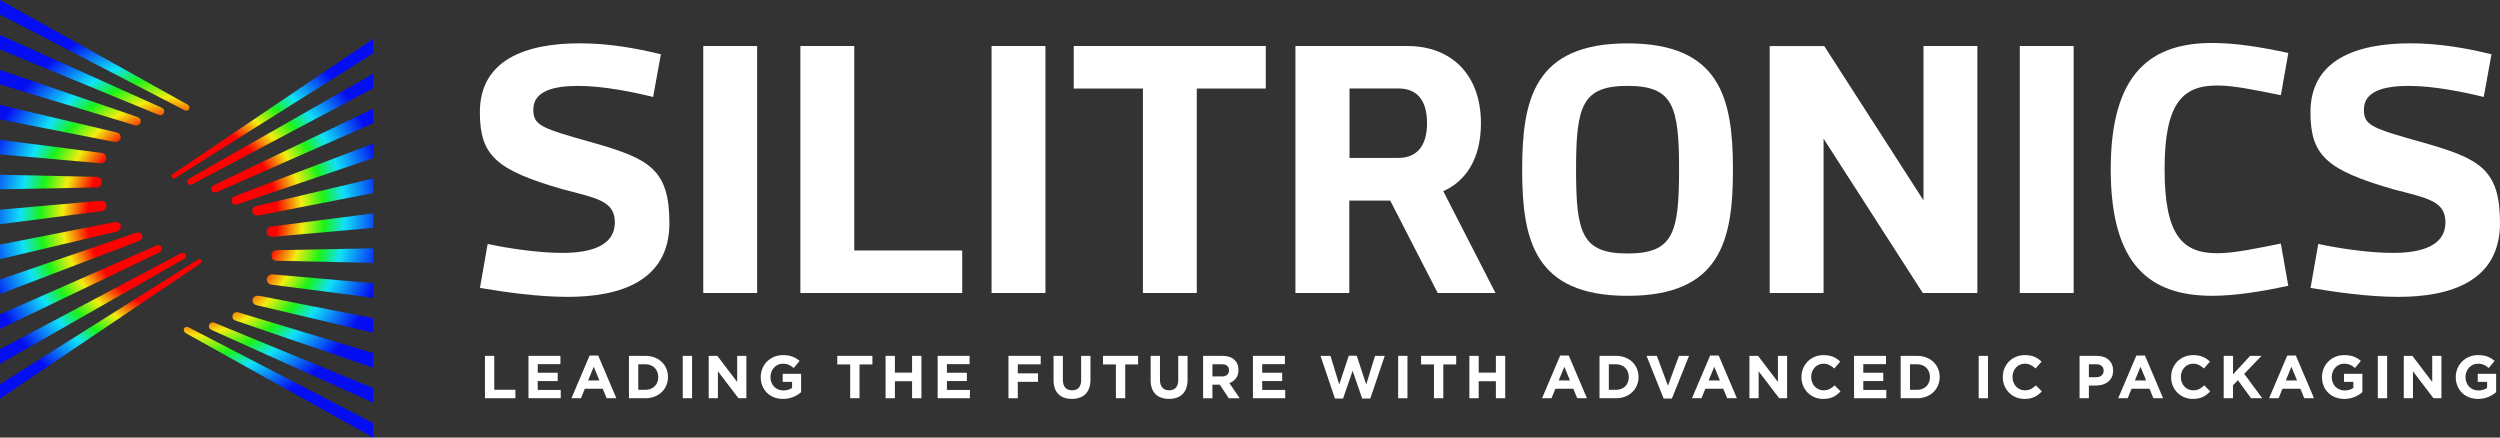
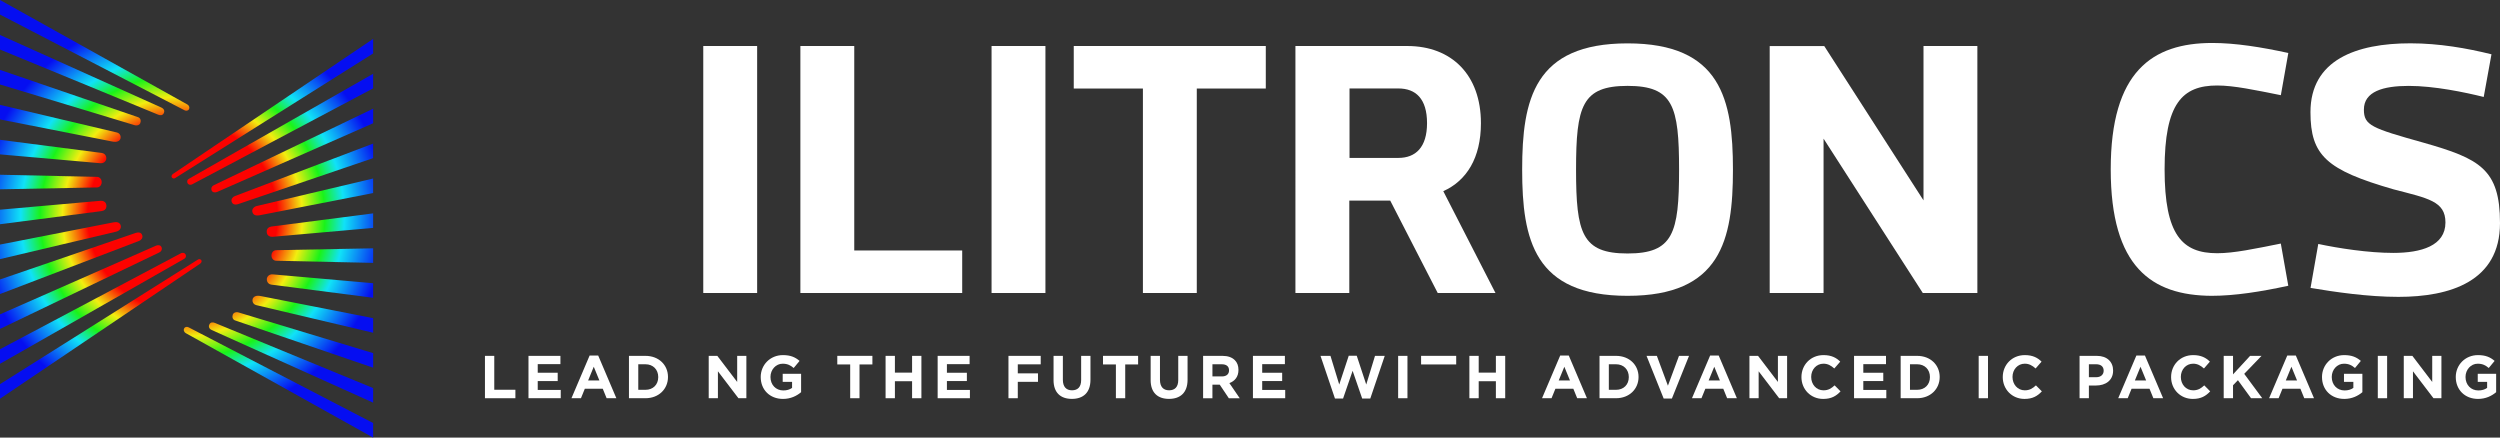
<svg xmlns="http://www.w3.org/2000/svg" xmlns:xlink="http://www.w3.org/1999/xlink" id="Layer_2" data-name="Layer 2" viewBox="0 0 1357.41 237.6">
  <rect x="0" y="0" width="1357.41" height="237.6" fill="#333333" stroke="none" />
  <defs>
    <style>
      .cls-1 {
        fill: url(#radial-gradient-10);
      }

      .cls-2 {
        fill: url(#radial-gradient-9);
      }

      .cls-3 {
        fill: url(#radial-gradient-14);
      }

      .cls-4 {
        fill: #fff;
      }

      .cls-5 {
        fill: url(#radial-gradient-16);
      }

      .cls-6 {
        fill: url(#radial-gradient-18);
      }

      .cls-7 {
        fill: url(#radial-gradient-5);
      }

      .cls-8 {
        fill: url(#radial-gradient);
      }

      .cls-9 {
        fill: url(#radial-gradient-3);
      }

      .cls-10 {
        fill: url(#radial-gradient-24);
      }

      .cls-11 {
        fill: url(#radial-gradient-20);
      }

      .cls-12 {
        fill: url(#radial-gradient-11);
      }

      .cls-13 {
        fill: url(#radial-gradient-8);
      }

      .cls-14 {
        fill: url(#radial-gradient-2);
      }

      .cls-15 {
        fill: url(#radial-gradient-23);
      }

      .cls-16 {
        fill: url(#radial-gradient-21);
      }

      .cls-17 {
        fill: url(#radial-gradient-4);
      }

      .cls-18 {
        fill: url(#radial-gradient-22);
      }

      .cls-19 {
        fill: url(#radial-gradient-12);
      }

      .cls-20 {
        fill: url(#radial-gradient-19);
      }

      .cls-21 {
        fill: url(#radial-gradient-15);
      }

      .cls-22 {
        fill: url(#radial-gradient-6);
      }

      .cls-23 {
        fill: url(#radial-gradient-7);
      }

      .cls-24 {
        fill: url(#radial-gradient-17);
      }

      .cls-25 {
        fill: url(#radial-gradient-13);
      }
    </style>
    <radialGradient id="radial-gradient" cx="99.09" cy="117.62" fx="99.09" fy="117.62" r="151.49" gradientUnits="userSpaceOnUse">
      <stop offset=".34" stop-color="#fc0200" />
      <stop offset=".43" stop-color="#f2ee10" />
      <stop offset=".51" stop-color="#1af319" />
      <stop offset=".58" stop-color="#10e2f7" />
      <stop offset=".73" stop-color="#050ef1" />
    </radialGradient>
    <radialGradient id="radial-gradient-2" cx="99.09" cy="117.62" fx="99.09" fy="117.62" r="151.49" xlink:href="#radial-gradient" />
    <radialGradient id="radial-gradient-3" cx="99.09" cy="117.62" fx="99.09" fy="117.62" r="151.49" xlink:href="#radial-gradient" />
    <radialGradient id="radial-gradient-4" cx="99.09" cy="117.62" fx="99.09" fy="117.62" r="151.49" xlink:href="#radial-gradient" />
    <radialGradient id="radial-gradient-5" cx="99.09" fx="99.09" r="151.49" xlink:href="#radial-gradient" />
    <radialGradient id="radial-gradient-6" cx="99.09" cy="117.62" fx="99.09" fy="117.62" r="151.49" xlink:href="#radial-gradient" />
    <radialGradient id="radial-gradient-7" cx="99.09" cy="117.62" fx="99.09" fy="117.62" r="151.49" xlink:href="#radial-gradient" />
    <radialGradient id="radial-gradient-8" cx="99.09" cy="117.62" fx="99.09" fy="117.62" r="151.49" xlink:href="#radial-gradient" />
    <radialGradient id="radial-gradient-9" cx="99.09" fx="99.09" r="151.49" xlink:href="#radial-gradient" />
    <radialGradient id="radial-gradient-10" cx="99.09" cy="117.62" fx="99.09" fy="117.62" r="151.49" xlink:href="#radial-gradient" />
    <radialGradient id="radial-gradient-11" cx="99.09" fx="99.09" r="151.49" xlink:href="#radial-gradient" />
    <radialGradient id="radial-gradient-12" cx="99.09" cy="117.62" fx="99.09" fy="117.62" r="151.49" xlink:href="#radial-gradient" />
    <radialGradient id="radial-gradient-13" cx="99.09" cy="117.62" fx="99.09" fy="117.62" r="151.49" xlink:href="#radial-gradient" />
    <radialGradient id="radial-gradient-14" cx="99.09" cy="117.62" fx="99.09" fy="117.62" r="151.49" xlink:href="#radial-gradient" />
    <radialGradient id="radial-gradient-15" cx="99.09" cy="117.62" fx="99.09" fy="117.62" r="151.49" xlink:href="#radial-gradient" />
    <radialGradient id="radial-gradient-16" cx="99.09" fx="99.09" r="151.49" xlink:href="#radial-gradient" />
    <radialGradient id="radial-gradient-17" cx="99.09" cy="117.62" fx="99.09" fy="117.62" r="151.49" xlink:href="#radial-gradient" />
    <radialGradient id="radial-gradient-18" cx="99.09" cy="117.62" fx="99.09" fy="117.62" r="151.49" xlink:href="#radial-gradient" />
    <radialGradient id="radial-gradient-19" cx="99.09" cy="117.62" fx="99.09" fy="117.62" r="151.49" xlink:href="#radial-gradient" />
    <radialGradient id="radial-gradient-20" cx="99.09" cy="117.62" fx="99.09" fy="117.62" r="151.49" xlink:href="#radial-gradient" />
    <radialGradient id="radial-gradient-21" cx="99.09" cy="117.62" fx="99.09" fy="117.62" r="151.49" xlink:href="#radial-gradient" />
    <radialGradient id="radial-gradient-22" cx="99.09" cy="117.62" fx="99.09" fy="117.62" r="151.49" xlink:href="#radial-gradient" />
    <radialGradient id="radial-gradient-23" cx="99.09" cy="117.62" fx="99.09" fy="117.62" r="151.49" xlink:href="#radial-gradient" />
    <radialGradient id="radial-gradient-24" cx="99.09" cy="117.62" fx="99.09" fy="117.62" r="151.49" xlink:href="#radial-gradient" />
  </defs>
  <g id="Layer_1-2" data-name="Layer 1">
    <g>
      <g>
        <path class="cls-8" d="M100.07,178.18c-.65,1.03-.09,2.21.76,2.68l101.77,56.74v-7.91l-100.16-51.95c-.62-.36-1.81-.46-2.37.43Z" />
        <path class="cls-14" d="M113.72,176.07c-.37.67-.74,2.18,1.25,3.12l87.63,39.43v-7.91l-85.89-35.37c-1.12-.47-2.33-.49-3,.74Z" />
        <path class="cls-9" d="M126.41,170.81c-.47,1.2-.13,2.73,1.24,3.17l74.96,25.67v-7.91l-72.92-22.05c-1.41-.49-2.85,0-3.28,1.12Z" />
        <path class="cls-17" d="M137.19,162.31c-.3.88-.08,2.83,1.9,3.35l63.51,15.01v-7.91l-61.03-12.01c-2.6-.56-3.98.38-4.38,1.57Z" />
        <path class="cls-7" d="M144.89,151.27c-.17.91.25,2.94,2.45,3.28l55.26,7.14v-7.91l-54.44-4.8c-1.72-.18-3,.84-3.28,2.29Z" />
        <path class="cls-22" d="M147.39,138.74c0,1.57,1.11,2.82,2.53,2.84l52.69,1.15v-7.91l-52.69,1.02c-1.42.03-2.54,1.28-2.53,2.89Z" />
        <path class="cls-23" d="M144.82,126.07c.19,2.19,2.11,2.61,3.27,2.5l54.51-4.82v-7.9l-55.13,7.13c-1.03.14-2.85.79-2.65,3.09Z" />
        <path class="cls-13" d="M137.01,115.01c.46,1.98,2.28,2.18,3.87,1.89l61.72-12.08v-7.9l-63.08,14.91c-1.46.28-2.87,1.66-2.51,3.19Z" />
        <path class="cls-2" d="M125.8,109.54c.42,1.27,1.49,1.88,3.55,1.27l73.25-24.95v-7.91l-75.1,28.53c-.86.29-2.23,1.47-1.7,3.07Z" />
        <path class="cls-1" d="M114.9,103.37c.49,1.22,1.93,1.35,3.12.79l84.59-37.24v-7.91l-86.54,41.55c-1.05.46-1.63,1.67-1.17,2.82Z" />
        <path class="cls-12" d="M101.9,99.58c.47.77,1.62,1.07,2.79.32l97.91-51.93v-7.91l-99.91,56.94c-1.31.66-1.18,1.94-.79,2.58Z" />
        <path class="cls-19" d="M93.96,94.41c-.82.53-1.02,1.41-.66,1.93.38.55,1.12.76,1.78.36L202.6,29.02v-7.91l-108.64,73.3Z" />
        <path class="cls-25" d="M102.53,59.43c.65-1.03.09-2.21-.76-2.68L0,0v7.91l100.16,51.95c.62.36,1.81.46,2.37-.43Z" />
        <path class="cls-3" d="M88.89,61.53c.37-.67.74-2.18-1.25-3.12L0,18.99v7.91l85.89,35.37c1.12.47,2.33.49,3-.74Z" />
        <path class="cls-21" d="M76.2,66.8c.47-1.2.13-2.73-1.24-3.17L0,37.96v7.91l72.92,22.05c1.41.49,2.85,0,3.28-1.12Z" />
        <path class="cls-5" d="M65.41,75.3c.3-.88.08-2.83-1.9-3.35L0,56.94v7.91l61.03,12.01c2.6.56,3.98-.38,4.38-1.57Z" />
        <path class="cls-24" d="M57.72,86.33c.17-.91-.25-2.94-2.45-3.28L0,75.91v7.91l54.44,4.8c1.72.18,3-.84,3.28-2.29Z" />
        <path class="cls-6" d="M55.22,98.87c0-1.57-1.11-2.82-2.53-2.84l-52.69-1.15v7.91l52.69-1.02c1.42-.03,2.54-1.28,2.53-2.89Z" />
        <path class="cls-20" d="M57.78,111.53c-.19-2.19-2.11-2.61-3.27-2.5L0,113.85v7.9l55.13-7.13c1.03-.14,2.85-.79,2.65-3.09Z" />
        <path class="cls-11" d="M65.6,122.6c-.46-1.98-2.28-2.18-3.87-1.89L0,132.79v7.9l63.08-14.91c1.46-.28,2.87-1.66,2.51-3.19Z" />
        <path class="cls-16" d="M77.23,127.74c-.43-1.27-1.49-1.88-3.55-1.27L0,151.74v7.91l75.53-28.85c.86-.29,2.23-1.47,1.7-3.07Z" />
        <path class="cls-18" d="M87.71,134.23c-.49-1.22-1.93-1.35-3.12-.79L0,170.68v7.91l86.54-41.55c1.06-.46,1.63-1.67,1.17-2.82Z" />
        <path class="cls-15" d="M100.7,138.02c-.47-.77-1.62-1.07-2.79-.32L0,189.62v7.91l99.91-56.94c1.31-.66,1.18-1.94.79-2.58Z" />
        <path class="cls-10" d="M109.3,141.26c-.38-.55-1.12-.76-1.78-.36L0,208.58v7.91l108.64-73.3c.82-.53,1.02-1.41.66-1.93Z" />
      </g>
      <g>
        <g>
-           <path class="cls-4" d="M264.8,132.46c10.89,2.33,27.25,4.86,40.68,4.86,15.19,0,28.36-3.82,28.36-16.52,0-11.58-9.45-13.11-28.24-18.01-36.27-10.47-45.05-18.32-45.05-41.87,0-28.44,24.93-37.4,54.25-37.4,15.6,0,30.82,2.68,44.03,5.96l-4.21,23.17c-10.31-2.56-26.86-6.01-40.74-6.01s-24.32,3.05-24.32,12.87c0,8.57,4.15,10.07,32.42,17.98,30.36,8.65,41.48,14.28,41.48,43.64,0,31.78-27.28,40.06-55.17,40.06-16.56,0-34.45-2.64-47.7-4.86l4.2-23.88Z" />
          <path class="cls-4" d="M381.85,159.09V24.98h29.25v134.11h-29.25Z" />
          <path class="cls-4" d="M522.44,136v23.09h-87.86V24.98h29.25v111.02h58.61Z" />
          <path class="cls-4" d="M538.38,159.09V24.98h29.25v134.11h-29.25Z" />
          <path class="cls-4" d="M649.81,48.07v111.02h-29.25V48.07h-37.55v-23.09h104.27v23.09h-37.48Z" />
          <path class="cls-4" d="M764.1,24.98c24.15,0,39.99,15.75,39.99,41.91,0,18.88-7.81,31.25-20.44,36.91l28.34,55.29h-31.36l-25.79-50.18h-22.22v50.18h-29.25V24.98h60.73ZM732.74,85.74h26.54c9.29,0,15.55-5.68,15.55-18.89s-6.11-18.82-15.55-18.82h-26.54v37.71Z" />
          <path class="cls-4" d="M940.93,92.13c0,38.12-6.54,68.49-57.22,68.49s-57.23-30.37-57.23-68.49,6.54-68.58,57.23-68.58,57.22,30.47,57.22,68.58ZM855.74,92.13c0,34.55,3.23,45.5,27.97,45.5s27.97-10.95,27.97-45.5-3.24-45.5-27.97-45.5-27.97,10.95-27.97,45.5Z" />
          <path class="cls-4" d="M1044.01,159.09l-53.88-83.81v83.81h-29.25V25h29.62l53.89,83.79V24.98h29.25v134.11h-29.62Z" />
-           <path class="cls-4" d="M1096.67,159.09V24.98h29.25v134.11h-29.25Z" />
          <path class="cls-4" d="M1242.47,155.15c-14.88,3.22-29.02,5.47-41.64,5.47-32.61-.19-54.78-15.64-54.78-68.69s22.5-68.6,55.16-68.6c12.52,0,26.53,2.24,41.27,5.44l-4.06,22.91c-14-2.8-25.45-5.26-34.55-5.26-19.03,0-28.57,9.83-28.57,45.51s9.55,45.56,28.59,45.56c9.09,0,20.53-2.45,34.51-5.25l4.06,22.91Z" />
          <path class="cls-4" d="M1258.75,132.46c10.9,2.33,27.25,4.86,40.68,4.86,15.19,0,28.36-3.82,28.36-16.52,0-11.58-9.45-13.11-28.24-18.01-36.27-10.47-45.05-18.32-45.05-41.87,0-28.44,24.93-37.4,54.25-37.4,15.6,0,30.82,2.68,44.03,5.96l-4.21,23.17c-10.32-2.56-26.86-6.01-40.74-6.01s-24.32,3.05-24.32,12.87c0,8.57,4.15,10.07,32.42,17.98,30.36,8.65,41.48,14.28,41.48,43.64,0,31.78-27.28,40.06-55.17,40.06-16.56,0-34.45-2.64-47.7-4.86l4.2-23.88Z" />
        </g>
        <g>
          <path class="cls-4" d="M263.31,193.22h5.06v18.4h11.47v4.6h-16.53v-23Z" />
          <path class="cls-4" d="M286.94,193.22h17.35v4.5h-12.32v4.67h10.84v4.5h-10.84v4.83h12.49v4.5h-17.51v-23Z" />
          <path class="cls-4" d="M320.13,193.05h4.67l9.86,23.17h-5.29l-2.1-5.16h-9.73l-2.1,5.16h-5.16l9.86-23.17ZM325.45,206.59l-3.06-7.46-3.06,7.46h6.11Z" />
          <path class="cls-4" d="M341.5,193.22h8.97c7.23,0,12.22,4.96,12.22,11.43v.07c0,6.47-4.99,11.5-12.22,11.5h-8.97v-23ZM346.56,197.78v13.87h3.91c4.11,0,6.93-2.79,6.93-6.87v-.07c0-4.08-2.83-6.93-6.93-6.93h-3.91Z" />
-           <path class="cls-4" d="M370.71,193.22h5.06v23h-5.06v-23Z" />
          <path class="cls-4" d="M384.81,193.22h4.67l10.78,14.16v-14.16h4.99v23h-4.31l-11.14-14.62v14.62h-5v-23Z" />
          <path class="cls-4" d="M413.04,204.78v-.07c0-6.54,5.09-11.9,12.06-11.9,4.11,0,6.67,1.12,9.04,3.15l-3.19,3.85c-1.74-1.48-3.38-2.33-6.01-2.33-3.68,0-6.6,3.25-6.6,7.16v.07c0,4.21,2.89,7.29,6.97,7.29,1.87,0,3.48-.46,4.76-1.38v-3.29h-5.09v-4.37h9.99v9.99c-2.37,2-5.62,3.65-9.83,3.65-7.16,0-12.09-4.99-12.09-11.83Z" />
          <path class="cls-4" d="M461.62,197.88h-7v-4.67h19.06v4.67h-7v18.34h-5.06v-18.34Z" />
          <path class="cls-4" d="M480.84,193.22h5.06v9.1h9.33v-9.1h5.06v23h-5.06v-9.23h-9.33v9.23h-5.06v-23Z" />
          <path class="cls-4" d="M509.11,193.22h17.35v4.5h-12.32v4.67h10.84v4.5h-10.84v4.83h12.49v4.5h-17.52v-23Z" />
          <path class="cls-4" d="M547.56,193.22h17.51v4.6h-12.45v4.9h10.97v4.6h-10.97v8.9h-5.06v-23Z" />
          <path class="cls-4" d="M572.04,206.36v-13.14h5.06v13.01c0,3.78,1.84,5.69,4.96,5.69s4.96-1.84,4.96-5.52v-13.18h5.06v12.98c0,6.97-3.91,10.38-10.09,10.38s-9.96-3.42-9.96-10.22Z" />
          <path class="cls-4" d="M605.89,197.88h-7v-4.67h19.06v4.67h-7v18.34h-5.06v-18.34Z" />
          <path class="cls-4" d="M624.76,206.36v-13.14h5.06v13.01c0,3.78,1.84,5.69,4.96,5.69s4.96-1.84,4.96-5.52v-13.18h5.06v12.98c0,6.97-3.91,10.38-10.09,10.38s-9.96-3.42-9.96-10.22Z" />
          <path class="cls-4" d="M653.25,193.22h10.52c2.92,0,5.16.79,6.7,2.33,1.31,1.31,1.97,3.06,1.97,5.26v.07c0,3.71-2,6.05-4.93,7.13l5.62,8.22h-5.92l-4.93-7.36h-3.98v7.36h-5.06v-23ZM663.44,204.39c2.5,0,3.88-1.28,3.88-3.25v-.07c0-2.2-1.48-3.29-3.98-3.29h-5.03v6.6h5.13Z" />
          <path class="cls-4" d="M680.3,193.22h17.35v4.5h-12.32v4.67h10.84v4.5h-10.84v4.83h12.49v4.5h-17.52v-23Z" />
          <path class="cls-4" d="M716.98,193.22h5.42l4.76,15.57,5.16-15.64h4.34l5.16,15.64,4.76-15.57h5.29l-7.85,23.17h-4.4l-5.19-15.05-5.19,15.05h-4.4l-7.85-23.17Z" />
          <path class="cls-4" d="M759.14,193.22h5.06v23h-5.06v-23Z" />
-           <path class="cls-4" d="M778.6,197.88h-7v-4.67h19.06v4.67h-7v18.34h-5.06v-18.34Z" />
+           <path class="cls-4" d="M778.6,197.88h-7v-4.67h19.06v4.67h-7v18.34v-18.34Z" />
          <path class="cls-4" d="M797.82,193.22h5.06v9.1h9.33v-9.1h5.06v23h-5.06v-9.23h-9.33v9.23h-5.06v-23Z" />
          <path class="cls-4" d="M847.12,193.05h4.67l9.86,23.17h-5.29l-2.1-5.16h-9.73l-2.1,5.16h-5.16l9.86-23.17ZM852.44,206.59l-3.06-7.46-3.06,7.46h6.11Z" />
          <path class="cls-4" d="M868.48,193.22h8.97c7.23,0,12.22,4.96,12.22,11.43v.07c0,6.47-4.99,11.5-12.22,11.5h-8.97v-23ZM873.54,197.78v13.87h3.91c4.11,0,6.93-2.79,6.93-6.87v-.07c0-4.08-2.83-6.93-6.93-6.93h-3.91Z" />
          <path class="cls-4" d="M894.02,193.22h5.59l6.01,16.2,6.01-16.2h5.45l-9.3,23.17h-4.47l-9.3-23.17Z" />
          <path class="cls-4" d="M928.53,193.05h4.67l9.86,23.17h-5.29l-2.1-5.16h-9.73l-2.1,5.16h-5.16l9.86-23.17ZM933.85,206.59l-3.06-7.46-3.06,7.46h6.11Z" />
          <path class="cls-4" d="M949.89,193.22h4.67l10.78,14.16v-14.16h4.99v23h-4.31l-11.14-14.62v14.62h-5v-23Z" />
          <path class="cls-4" d="M978.12,204.78v-.07c0-6.54,4.93-11.9,11.99-11.9,4.3,0,6.97,1.45,9.07,3.55l-3.22,3.71c-1.81-1.61-3.55-2.6-5.88-2.6-3.88,0-6.67,3.22-6.67,7.16v.07c0,3.94,2.73,7.23,6.67,7.23,2.63,0,4.24-1.02,6.05-2.69l3.22,3.25c-2.37,2.53-4.96,4.11-9.43,4.11-6.77,0-11.8-5.22-11.8-11.83Z" />
          <path class="cls-4" d="M1006.68,193.22h17.35v4.5h-12.32v4.67h10.84v4.5h-10.84v4.83h12.49v4.5h-17.52v-23Z" />
          <path class="cls-4" d="M1031.99,193.22h8.97c7.23,0,12.22,4.96,12.22,11.43v.07c0,6.47-4.99,11.5-12.22,11.5h-8.97v-23ZM1037.05,197.78v13.87h3.91c4.11,0,6.93-2.79,6.93-6.87v-.07c0-4.08-2.83-6.93-6.93-6.93h-3.91Z" />
          <path class="cls-4" d="M1074.35,193.22h5.06v23h-5.06v-23Z" />
          <path class="cls-4" d="M1087.43,204.78v-.07c0-6.54,4.93-11.9,11.99-11.9,4.3,0,6.97,1.45,9.07,3.55l-3.22,3.71c-1.81-1.61-3.55-2.6-5.88-2.6-3.88,0-6.67,3.22-6.67,7.16v.07c0,3.94,2.73,7.23,6.67,7.23,2.63,0,4.24-1.02,6.05-2.69l3.22,3.25c-2.37,2.53-4.96,4.11-9.43,4.11-6.77,0-11.8-5.22-11.8-11.83Z" />
          <path class="cls-4" d="M1129.13,193.22h9.4c5.49,0,8.81,3.22,8.81,7.95v.07c0,5.36-4.14,8.08-9.3,8.08h-3.85v6.9h-5.06v-23ZM1138.2,204.81c2.53,0,4.01-1.51,4.01-3.48v-.07c0-2.27-1.58-3.48-4.11-3.48h-3.91v7.03h4.01Z" />
          <path class="cls-4" d="M1159.96,193.05h4.67l9.86,23.17h-5.29l-2.1-5.16h-9.73l-2.1,5.16h-5.16l9.86-23.17ZM1165.28,206.59l-3.06-7.46-3.06,7.46h6.11Z" />
          <path class="cls-4" d="M1178.83,204.78v-.07c0-6.54,4.93-11.9,11.99-11.9,4.3,0,6.97,1.45,9.07,3.55l-3.22,3.71c-1.81-1.61-3.55-2.6-5.88-2.6-3.88,0-6.67,3.22-6.67,7.16v.07c0,3.94,2.73,7.23,6.67,7.23,2.63,0,4.24-1.02,6.05-2.69l3.22,3.25c-2.37,2.53-4.96,4.11-9.43,4.11-6.77,0-11.8-5.22-11.8-11.83Z" />
          <path class="cls-4" d="M1207.39,193.22h5.06v10.05l9.27-10.05h6.21l-9.4,9.76,9.79,13.24h-6.08l-7.13-9.79-2.66,2.76v7.03h-5.06v-23Z" />
          <path class="cls-4" d="M1241.89,193.05h4.67l9.86,23.17h-5.29l-2.1-5.16h-9.73l-2.1,5.16h-5.16l9.86-23.17ZM1247.22,206.59l-3.06-7.46-3.06,7.46h6.11Z" />
          <path class="cls-4" d="M1260.76,204.78v-.07c0-6.54,5.09-11.9,12.06-11.9,4.11,0,6.67,1.12,9.04,3.15l-3.19,3.85c-1.74-1.48-3.38-2.33-6.01-2.33-3.68,0-6.6,3.25-6.6,7.16v.07c0,4.21,2.89,7.29,6.97,7.29,1.87,0,3.48-.46,4.76-1.38v-3.29h-5.09v-4.37h9.99v9.99c-2.37,2-5.62,3.65-9.83,3.65-7.16,0-12.09-4.99-12.09-11.83Z" />
          <path class="cls-4" d="M1291.06,193.22h5.06v23h-5.06v-23Z" />
          <path class="cls-4" d="M1305.16,193.22h4.67l10.78,14.16v-14.16h4.99v23h-4.31l-11.14-14.62v14.62h-4.99v-23Z" />
          <path class="cls-4" d="M1333.39,204.78v-.07c0-6.54,5.09-11.9,12.06-11.9,4.11,0,6.67,1.12,9.04,3.15l-3.19,3.85c-1.74-1.48-3.38-2.33-6.01-2.33-3.68,0-6.6,3.25-6.6,7.16v.07c0,4.21,2.89,7.29,6.97,7.29,1.87,0,3.48-.46,4.76-1.38v-3.29h-5.09v-4.37h9.99v9.99c-2.37,2-5.62,3.65-9.83,3.65-7.16,0-12.09-4.99-12.09-11.83Z" />
        </g>
      </g>
    </g>
  </g>
</svg>